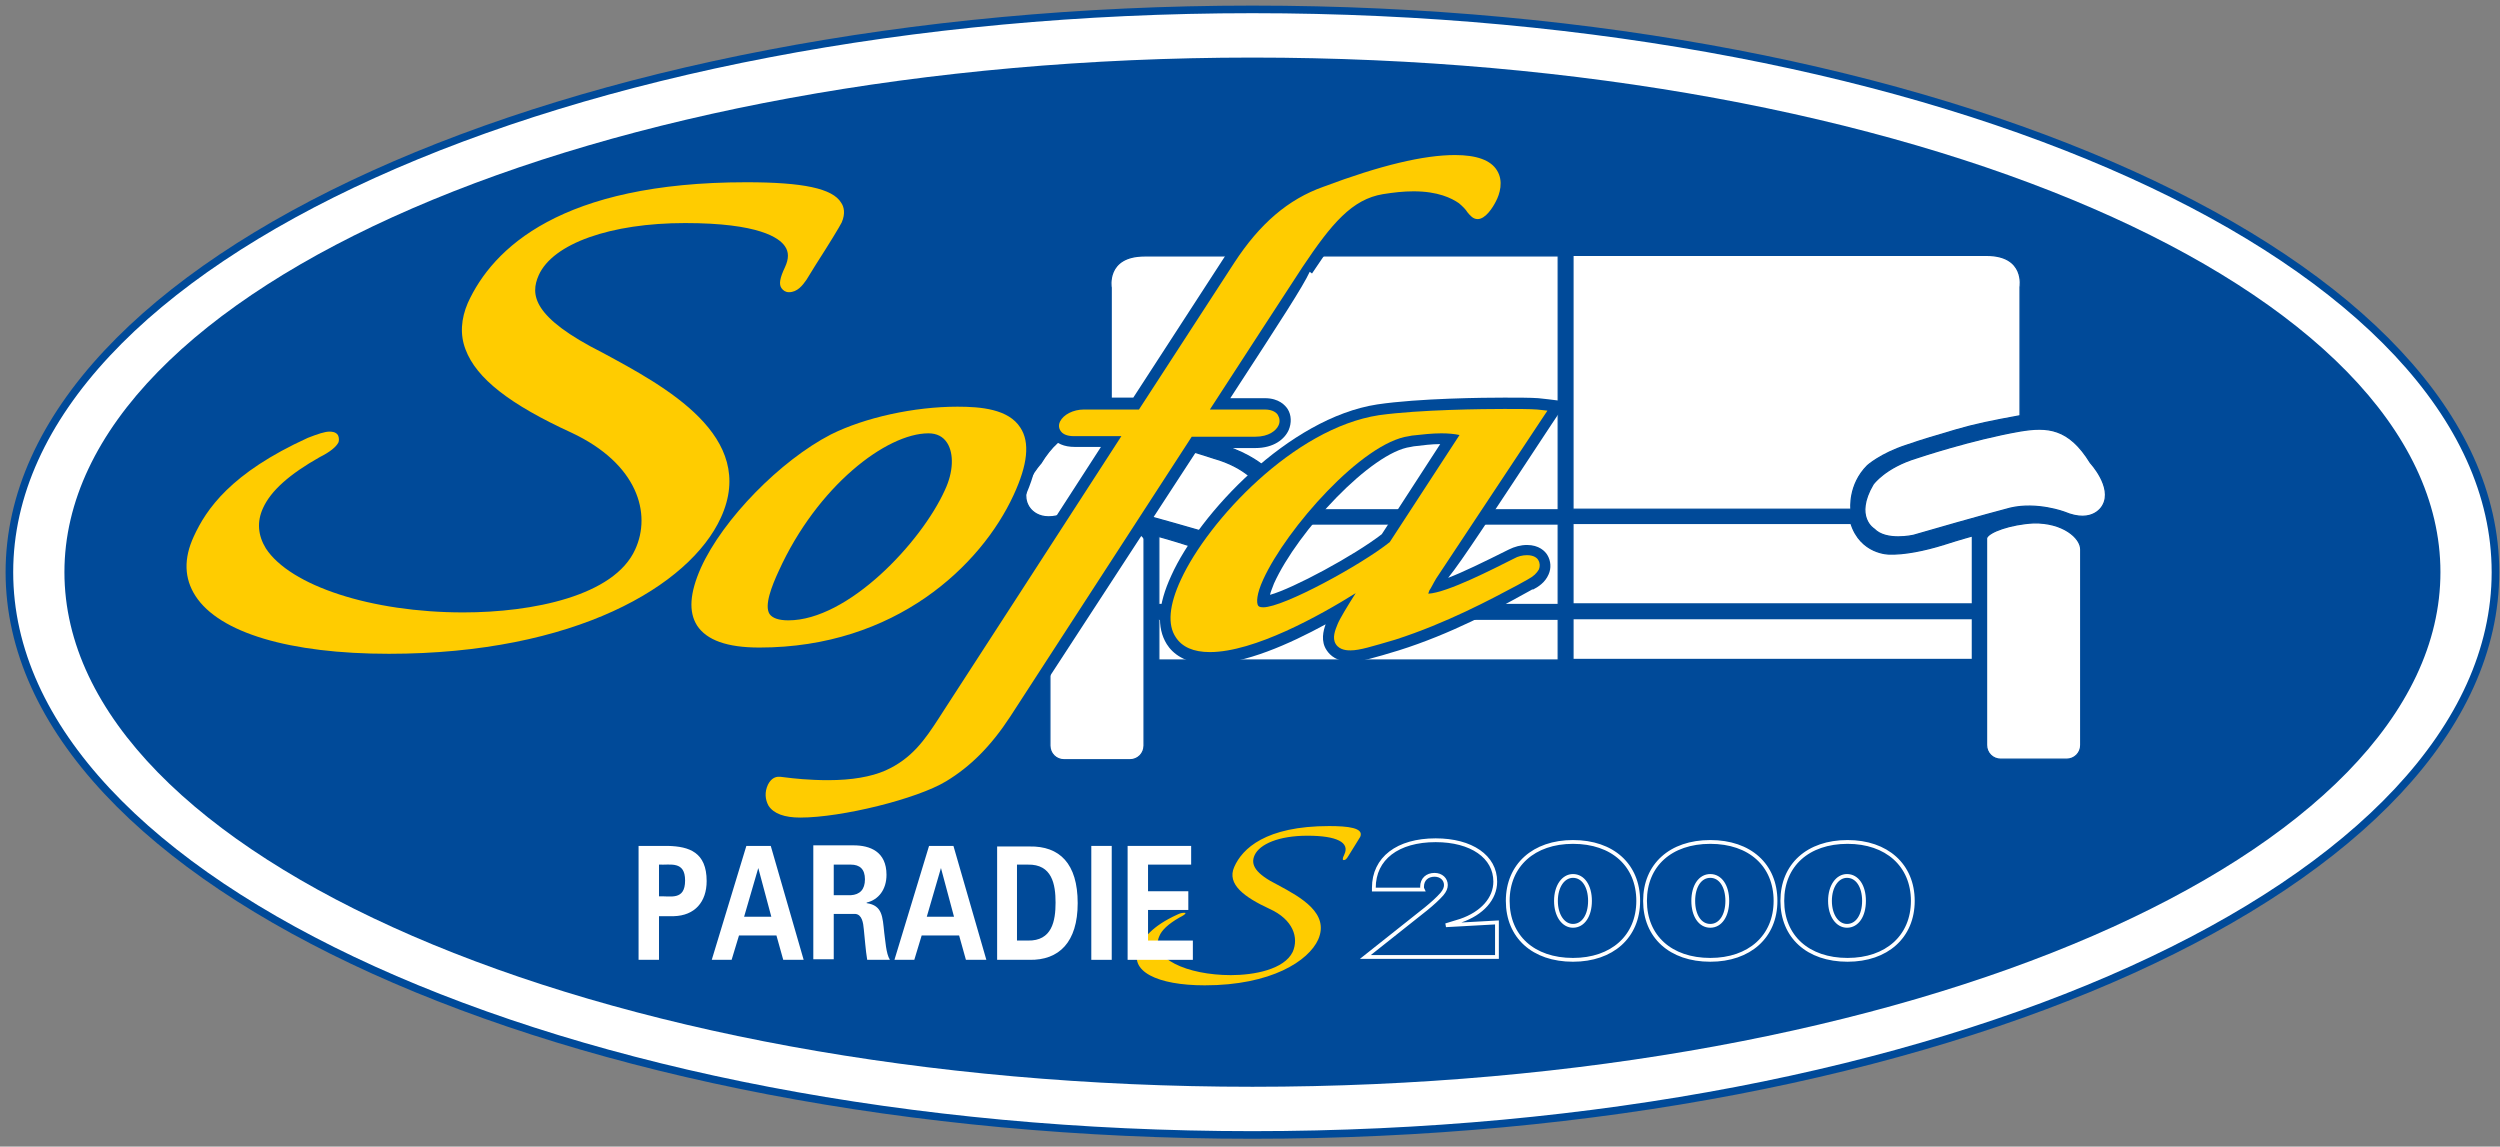
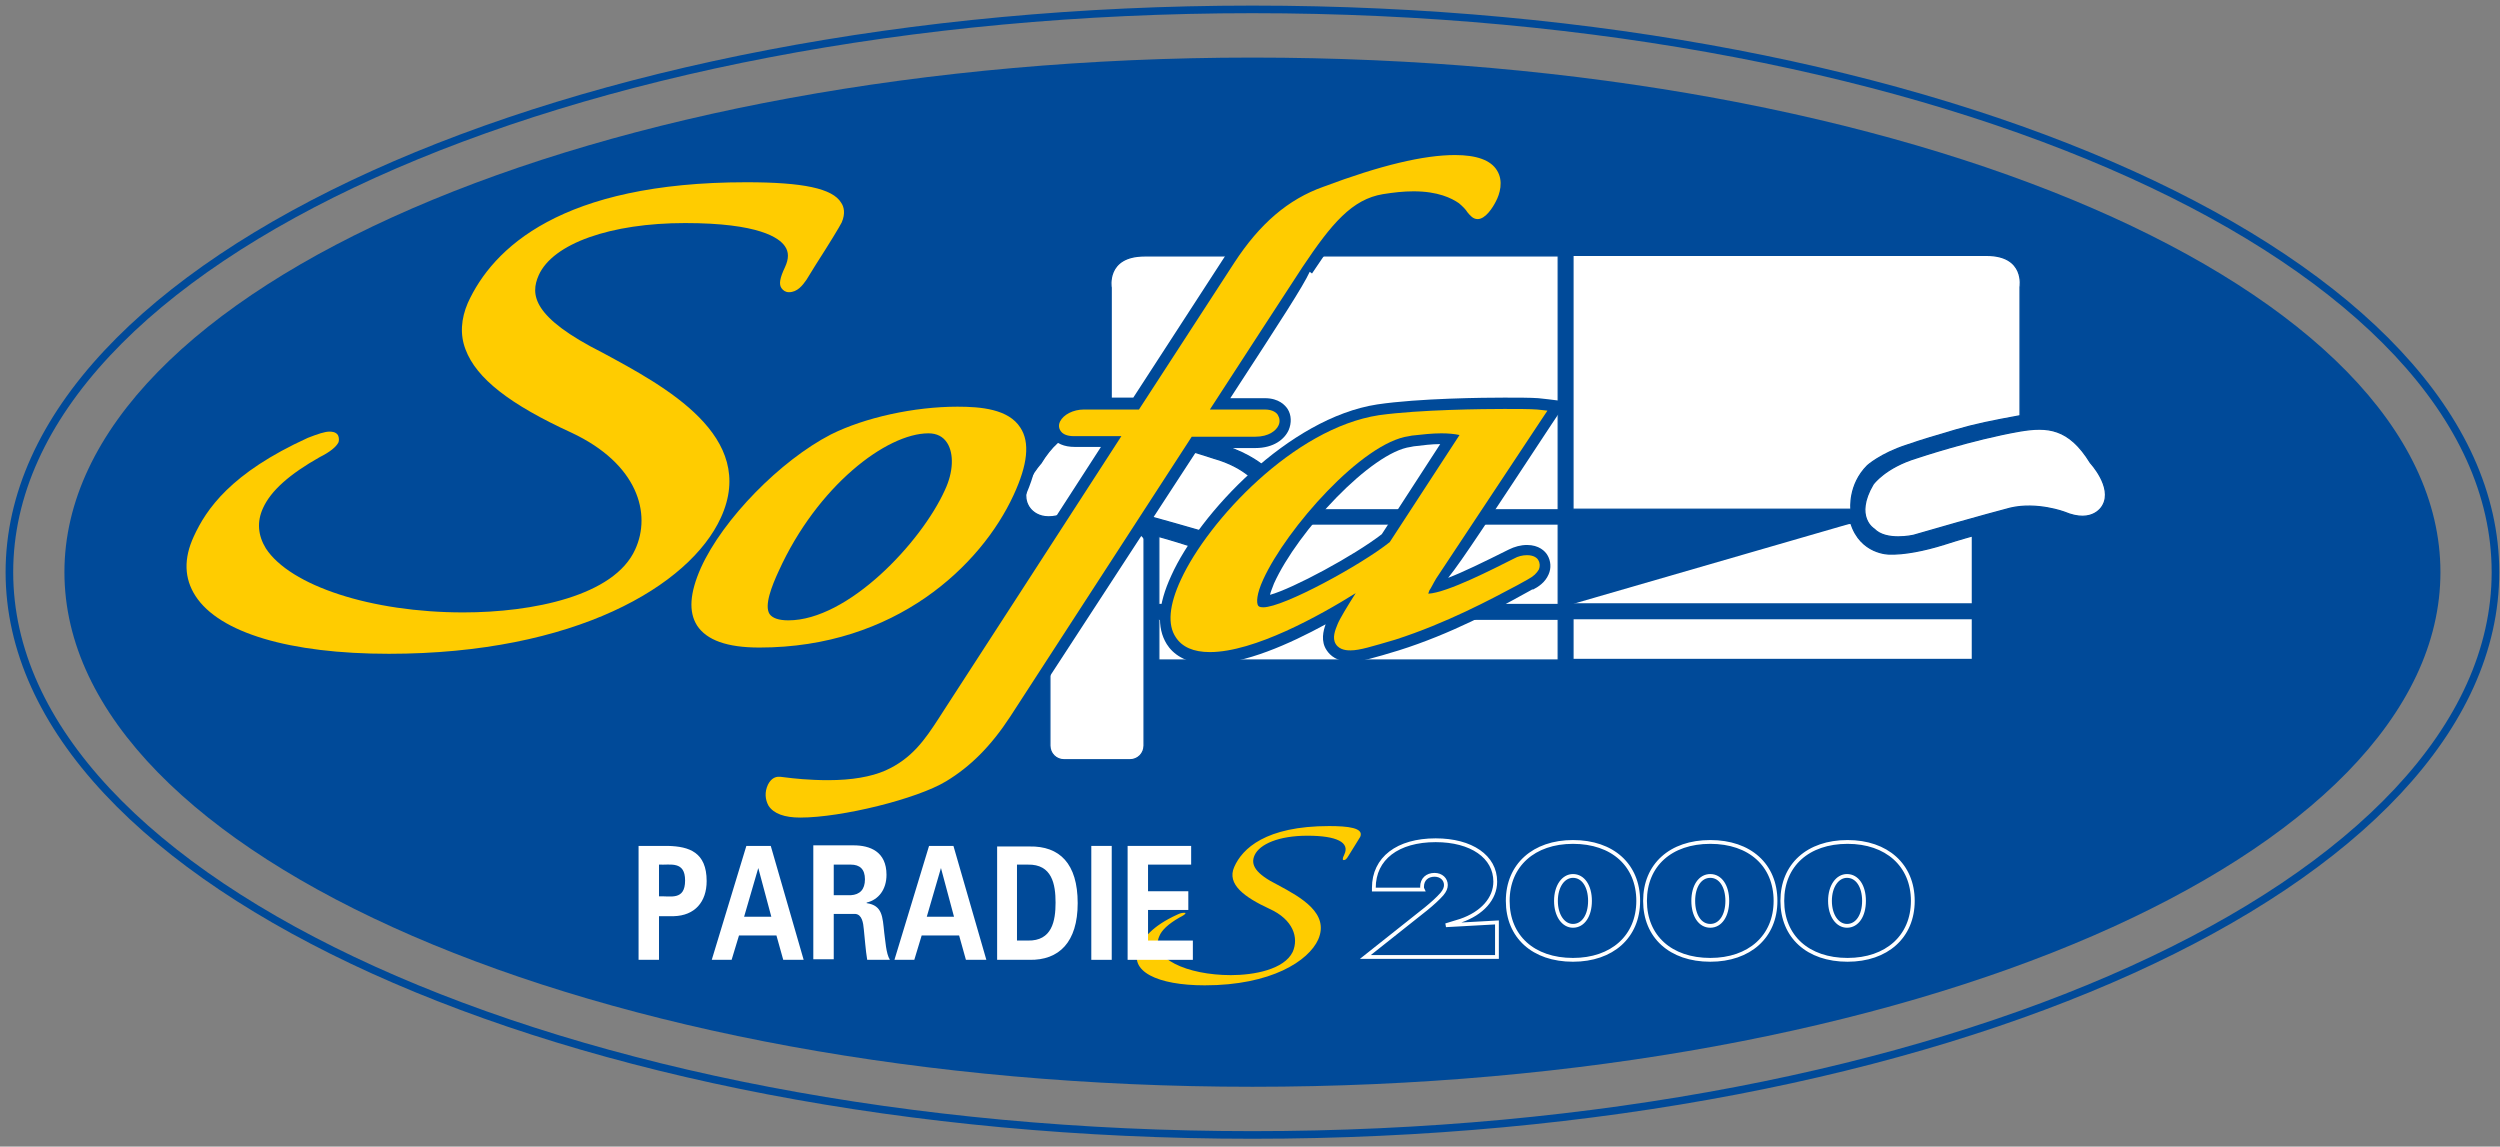
<svg xmlns="http://www.w3.org/2000/svg" width="266px" height="122px" viewBox="0 0 266 122" version="1.1">
  <rect x="0" y="0" width="266" height="122" fill="#808080" stroke="none" />
  <title>assets/logo</title>
  <desc>Created with Sketch.</desc>
  <g id="WEBDESIGN" stroke="none" stroke-width="1" fill="none" fill-rule="evenodd">
    <g id="Home-A" transform="translate(-120, -43)">
      <g id="assets/logo" transform="translate(121, 44)">
-         <path d="M0,59.879 C0,26.834 59.218,-2.57080789e-14 132.259,-2.57080789e-14 C205.3,-2.57080789e-14 264.517,26.834 264.517,59.879 C264.517,92.925 205.3,119.759 132.259,119.759 C59.218,119.759 0,92.925 0,59.879" id="Path" fill="#FFFFFF" fill-rule="nonzero" />
        <path d="M0,59.879 C0,26.834 59.218,-2.57080789e-14 132.259,-2.57080789e-14 C205.3,-2.57080789e-14 264.517,26.834 264.517,59.879 C264.517,92.925 205.3,119.759 132.259,119.759 C59.218,119.759 0,92.925 0,59.879 Z" id="Path" stroke="#004A99" stroke-width="0.809" />
        <path d="M5.855,59.879 C5.855,29.668 62.417,5.126 132.259,5.126 C202.04,5.126 258.662,29.608 258.662,59.879 C258.662,90.09 202.1,114.633 132.259,114.633 C62.477,114.633 5.855,90.09 5.855,59.879" id="Path" fill="#004A99" fill-rule="nonzero" />
        <path d="M188.639,94.854 C188.639,98.653 191.355,101.126 195.581,101.126 C199.746,101.126 202.523,98.653 202.523,94.854 C202.523,91.055 199.746,88.583 195.581,88.583 C191.355,88.583 188.639,91.055 188.639,94.854 Z M195.521,92.201 C196.607,92.201 197.331,93.286 197.331,94.854 C197.331,96.422 196.607,97.508 195.521,97.508 C194.494,97.508 193.71,96.422 193.71,94.854 C193.71,93.286 194.494,92.201 195.521,92.201 Z M174.031,94.854 C174.031,98.653 176.747,101.126 180.973,101.126 C185.138,101.126 187.915,98.653 187.915,94.854 C187.915,91.055 185.198,88.583 180.973,88.583 C176.747,88.583 174.031,91.055 174.031,94.854 Z M180.973,92.201 C182.059,92.201 182.784,93.286 182.784,94.854 C182.784,96.422 182.059,97.508 180.973,97.508 C179.886,97.508 179.162,96.422 179.162,94.854 C179.162,93.286 179.886,92.201 180.973,92.201 Z M159.423,94.854 C159.423,98.653 162.139,101.126 166.364,101.126 C170.53,101.126 173.306,98.653 173.306,94.854 C173.306,91.055 170.59,88.583 166.364,88.583 C162.199,88.583 159.423,91.055 159.423,94.854 Z M166.364,92.201 C167.451,92.201 168.175,93.286 168.175,94.854 C168.175,96.422 167.451,97.508 166.364,97.508 C165.338,97.508 164.554,96.422 164.554,94.854 C164.554,93.286 165.338,92.201 166.364,92.201 Z M150.73,95.698 C151.394,95.156 151.998,94.613 152.42,94.131 C152.722,93.769 152.843,93.467 152.843,93.166 C152.843,92.563 152.36,92.08 151.636,92.08 C150.851,92.08 150.308,92.563 150.308,93.347 C150.308,93.467 150.308,93.528 150.368,93.648 L145.177,93.648 L145.177,93.467 C145.177,90.332 147.712,88.402 151.756,88.402 C155.559,88.402 158.095,90.151 158.095,92.804 C158.095,94.613 156.706,96.181 154.412,96.965 L152.843,97.447 L158.276,97.146 L158.276,100.824 L144.271,100.824 L150.73,95.698 Z" id="Shape" stroke="#FFFFFF" stroke-width="0.404" />
        <path d="M141.977,90.513 C141.856,90.513 141.796,90.392 142.038,89.91 C142.641,88.643 141.253,87.92 138.114,87.92 C135.035,87.92 133.043,88.824 132.5,89.97 C132.017,90.995 132.56,91.96 134.975,93.166 C137.45,94.492 140.468,96.181 139.261,98.955 C138.235,101.246 134.251,103.839 127.188,103.839 C122.117,103.839 119.039,102.332 120.186,99.859 C120.669,98.834 121.514,97.568 124.29,96.302 C124.653,96.121 124.894,96.121 125.015,96.121 C125.136,96.121 125.136,96.121 125.136,96.181 C125.075,96.302 124.894,96.422 124.532,96.603 C123.264,97.327 122.6,97.99 122.359,98.593 C121.272,100.945 125.317,102.754 129.965,102.754 C132.44,102.754 135.639,102.151 136.544,100.281 C137.208,98.774 136.605,96.844 134.069,95.698 C131.474,94.492 129.482,93.106 130.327,91.236 C131.172,89.307 133.647,86.894 140.408,86.894 C142.4,86.894 144.15,87.075 143.728,88.04 C143.607,88.221 142.883,89.427 142.46,90.09 C142.279,90.392 142.158,90.513 141.977,90.513" id="Path" fill="#FFCC00" fill-rule="nonzero" />
        <path d="M69.117,101.126 L69.117,96.482 L70.687,96.482 C72.92,96.422 74.188,94.975 74.188,92.744 C74.188,89.668 72.317,89.065 70.083,89.005 L66.944,89.005 L66.944,101.126 L69.117,101.126 L69.117,101.126 Z M69.117,90.995 C70.325,91.055 71.894,90.573 71.894,92.683 C71.894,94.854 70.325,94.312 69.117,94.372 L69.117,90.995 Z" id="Shape" fill="#FFFFFF" fill-rule="nonzero" />
        <path d="M76.844,101.126 L77.629,98.533 L81.613,98.533 L82.337,101.126 L84.51,101.126 L81.009,89.005 L78.413,89.005 L74.731,101.126 L76.844,101.126 Z M78.172,96.543 L79.681,91.357 L79.681,91.357 L81.069,96.543 L78.172,96.543 Z" id="Shape" fill="#FFFFFF" fill-rule="nonzero" />
        <path d="M87.71,96.241 L90.003,96.241 C90.728,96.302 90.849,97.206 90.909,97.869 C91.03,98.955 91.09,100.04 91.271,101.126 L93.686,101.126 C93.263,100.462 93.203,99.015 93.082,98.231 C92.901,96.543 92.901,95.337 91.211,95.095 L91.211,95.035 C92.478,94.734 93.323,93.648 93.323,92.08 C93.323,89.608 91.573,88.945 89.822,88.945 L85.536,88.945 L85.536,101.065 L87.71,101.065 L87.71,96.241 Z M87.71,90.995 L89.521,90.995 C90.486,90.995 91.03,91.477 91.03,92.563 C91.03,93.648 90.486,94.191 89.521,94.251 L87.71,94.251 L87.71,90.995 Z" id="Shape" fill="#FFFFFF" fill-rule="nonzero" />
        <path d="M96.281,101.126 L97.066,98.533 L101.05,98.533 L101.774,101.126 L103.948,101.126 L100.446,89.005 L97.851,89.005 L94.169,101.126 L96.281,101.126 Z M97.609,96.543 L99.118,91.357 L99.118,91.357 L100.507,96.543 L97.609,96.543 Z" id="Shape" fill="#FFFFFF" fill-rule="nonzero" />
        <path d="M105.095,101.126 L108.535,101.126 C111.674,101.186 113.666,99.256 113.666,95.095 C113.666,90.874 111.735,89.005 108.535,89.065 L105.095,89.065 L105.095,101.126 Z M107.207,90.995 L108.354,90.995 C110.95,90.935 111.312,93.106 111.312,95.035 C111.312,96.965 110.95,99.136 108.354,99.075 L107.207,99.075 L107.207,90.995 Z" id="Shape" fill="#FFFFFF" fill-rule="nonzero" />
        <rect id="Rectangle" fill="#FFFFFF" fill-rule="nonzero" x="115.115" y="89.005" width="2.173" height="12.121" />
        <polygon id="Path" fill="#FFFFFF" fill-rule="nonzero" points="118.978 89.005 125.739 89.005 125.739 90.995 121.151 90.995 121.151 93.829 125.437 93.829 125.437 95.819 121.151 95.819 121.151 99.075 125.92 99.075 125.92 101.126 118.978 101.126" />
        <path d="M166.364,26.171 L210.37,26.171 C214.535,26.171 213.932,29.548 213.932,29.548 L213.932,43.236 C210.974,43.779 209.163,44.141 207.11,44.744 C204.696,45.467 203.79,45.709 201.859,46.372 C199.082,47.276 197.694,48.543 197.694,48.543 C195.641,50.593 195.943,53.186 195.943,53.186 L166.364,53.186 L166.364,26.171 Z" id="Path" fill="#FFFFFF" fill-rule="nonzero" />
        <path d="M166.364,26.171 L210.37,26.171 C214.535,26.171 213.932,29.548 213.932,29.548 L213.932,43.236 C210.974,43.779 209.163,44.141 207.11,44.744 C204.696,45.467 203.79,45.709 201.859,46.372 C199.082,47.276 197.694,48.543 197.694,48.543 C195.641,50.593 195.943,53.186 195.943,53.186 L166.364,53.186 L166.364,26.171 Z" id="Path" stroke="#004A99" stroke-width="0.135" />
-         <path d="M195.943,54.693 L195.943,54.693 C196.969,57.95 199.987,57.95 199.987,57.95 C201.557,58.01 203.73,57.588 205.843,56.925 C207.533,56.382 208.861,56.02 208.861,56.02 L208.861,63.256 L166.364,63.256 L166.364,54.693 L195.943,54.693 Z" id="Path" fill="#FFFFFF" fill-rule="nonzero" />
+         <path d="M195.943,54.693 L195.943,54.693 C196.969,57.95 199.987,57.95 199.987,57.95 C201.557,58.01 203.73,57.588 205.843,56.925 C207.533,56.382 208.861,56.02 208.861,56.02 L208.861,63.256 L166.364,63.256 L195.943,54.693 Z" id="Path" fill="#FFFFFF" fill-rule="nonzero" />
        <path d="M195.943,54.693 L195.943,54.693 C196.969,57.95 199.987,57.95 199.987,57.95 C201.557,58.01 203.73,57.588 205.843,56.925 C207.533,56.382 208.861,56.02 208.861,56.02 L208.861,63.256 L166.364,63.256 L166.364,54.693 L195.943,54.693 Z" id="Path" stroke="#004A99" stroke-width="0.135" />
        <rect id="Rectangle" fill="#FFFFFF" fill-rule="nonzero" x="166.364" y="64.824" width="42.497" height="4.342" />
        <rect id="Rectangle" stroke="#004A99" stroke-width="0.135" x="166.364" y="64.824" width="42.497" height="4.342" />
-         <path d="M215.38,54.633 C212.966,54.754 210.551,55.598 210.37,56.261 L210.37,78.271 C210.37,79.116 211.034,79.779 211.879,79.779 L218.882,79.779 C219.727,79.779 220.391,79.116 220.391,78.271 L220.391,57.467 C220.391,56.201 218.459,54.573 215.38,54.633" id="Path" fill="#FFFFFF" fill-rule="nonzero" />
        <path d="M215.38,54.633 C212.966,54.754 210.551,55.598 210.37,56.261 L210.37,78.271 C210.37,79.116 211.034,79.779 211.879,79.779 L218.882,79.779 C219.727,79.779 220.391,79.116 220.391,78.271 L220.391,57.467 C220.391,56.201 218.459,54.573 215.38,54.633 Z" id="Path" stroke="#004A99" stroke-width="0.135" />
        <path d="M198.297,50.533 C196.245,54.03 198.418,55.296 198.418,55.296 C199.686,56.623 202.583,55.96 202.583,55.96 C209.646,53.91 212.905,53.065 212.905,53.065 C215.743,52.402 218.64,53.487 218.64,53.487 C221.779,54.814 222.745,52.764 222.745,52.764 C223.831,50.834 221.417,48.241 221.417,48.241 C219.123,44.503 216.829,44.382 213.932,44.864 C208.74,45.769 203.006,47.698 203.006,47.698 C199.565,48.724 198.297,50.533 198.297,50.533" id="Path" fill="#FFFFFF" fill-rule="nonzero" />
        <path d="M198.297,50.533 C196.245,54.03 198.418,55.296 198.418,55.296 C199.686,56.623 202.583,55.96 202.583,55.96 C209.646,53.91 212.905,53.065 212.905,53.065 C215.743,52.402 218.64,53.487 218.64,53.487 C221.779,54.814 222.745,52.764 222.745,52.764 C223.831,50.834 221.417,48.241 221.417,48.241 C219.123,44.503 216.829,44.382 213.932,44.864 C208.74,45.769 203.006,47.698 203.006,47.698 C199.565,48.724 198.297,50.533 198.297,50.533 Z" id="Path" stroke="#004A99" stroke-width="0.135" />
        <path d="M164.795,26.231 L120.789,26.231 C116.624,26.231 117.228,29.608 117.228,29.608 L117.228,43.296 C120.186,43.839 121.997,44.201 124.049,44.804 C126.464,45.528 127.369,45.769 129.301,46.432 C132.077,47.337 133.466,48.603 133.466,48.603 C135.518,50.653 135.216,53.246 135.216,53.246 L164.795,53.246 L164.795,26.231 Z" id="Path" fill="#FFFFFF" fill-rule="nonzero" />
        <path d="M164.795,26.231 L120.789,26.231 C116.624,26.231 117.228,29.608 117.228,29.608 L117.228,43.296 C120.186,43.839 121.997,44.201 124.049,44.804 C126.464,45.528 127.369,45.769 129.301,46.432 C132.077,47.337 133.466,48.603 133.466,48.603 C135.518,50.653 135.216,53.246 135.216,53.246 L164.795,53.246 L164.795,26.231 Z" id="Path" stroke="#004A99" stroke-width="0.135" />
        <path d="M135.216,54.754 L135.216,54.754 C134.19,58.01 131.172,58.01 131.172,58.01 C129.603,58.07 127.429,57.648 125.317,56.985 C123.626,56.442 122.298,56.08 122.298,56.08 L122.298,63.317 L164.795,63.317 L164.795,54.754 L135.216,54.754 Z" id="Path" fill="#FFFFFF" fill-rule="nonzero" />
        <path d="M135.216,54.754 L135.216,54.754 C134.19,58.01 131.172,58.01 131.172,58.01 C129.603,58.07 127.429,57.648 125.317,56.985 C123.626,56.442 122.298,56.08 122.298,56.08 L122.298,63.317 L164.795,63.317 L164.795,54.754 L135.216,54.754 Z" id="Path" stroke="#004A99" stroke-width="0.135" />
        <rect id="Rectangle" fill="#FFFFFF" fill-rule="nonzero" x="122.298" y="64.884" width="42.497" height="4.342" />
        <rect id="Rectangle" stroke="#004A99" stroke-width="0.135" x="122.298" y="64.884" width="42.497" height="4.342" />
        <path d="M115.719,54.693 C118.133,54.754 120.548,55.658 120.729,56.322 L120.729,78.332 C120.729,79.176 120.065,79.839 119.22,79.839 L112.218,79.839 C111.372,79.839 110.708,79.176 110.708,78.332 L110.708,57.528 C110.708,56.261 112.7,54.633 115.719,54.693" id="Path" fill="#FFFFFF" fill-rule="nonzero" />
        <path d="M115.719,54.693 C118.133,54.754 120.548,55.658 120.729,56.322 L120.729,78.332 C120.729,79.176 120.065,79.839 119.22,79.839 L112.218,79.839 C111.372,79.839 110.708,79.176 110.708,78.332 L110.708,57.528 C110.708,56.261 112.7,54.633 115.719,54.693 Z" id="Path" stroke="#004A99" stroke-width="0.135" />
        <path d="M132.862,50.593 C134.915,54.09 132.741,55.357 132.741,55.357 C131.474,56.683 128.576,56.02 128.576,56.02 C121.514,53.97 118.254,53.126 118.254,53.126 C115.417,52.462 112.519,53.548 112.519,53.548 C109.38,54.874 108.415,52.824 108.415,52.824 C107.328,50.894 109.743,48.302 109.743,48.302 C112.036,44.563 114.33,44.442 117.228,44.925 C122.419,45.829 128.154,47.759 128.154,47.759 C131.595,48.724 132.862,50.593 132.862,50.593" id="Path" fill="#FFFFFF" fill-rule="nonzero" />
        <path d="M132.862,50.593 C134.915,54.09 132.741,55.357 132.741,55.357 C131.474,56.683 128.576,56.02 128.576,56.02 C121.514,53.97 118.254,53.126 118.254,53.126 C115.417,52.462 112.519,53.548 112.519,53.548 C109.38,54.874 108.415,52.824 108.415,52.824 C107.328,50.894 109.743,48.302 109.743,48.302 C112.036,44.563 114.33,44.442 117.228,44.925 C122.419,45.829 128.154,47.759 128.154,47.759 C131.595,48.724 132.862,50.593 132.862,50.593 Z" id="Path" stroke="#004A99" stroke-width="0.135" />
        <path d="M98.515,50.593 C96.1,55.839 88.675,63.799 82.941,63.799 C82.277,63.799 82.035,63.739 81.915,63.678 C81.854,63.437 81.854,62.653 83.001,60.241 C87.166,51.136 94.289,46.312 97.851,46.312 C98.454,46.312 98.696,46.553 98.817,46.794 C99.239,47.397 99.3,48.844 98.515,50.593 M107.932,52.161 C109.622,48.482 109.803,45.829 108.596,43.899 C107.026,41.427 103.646,41.126 100.869,41.126 C96.1,41.126 90.607,42.332 86.864,44.201 C83.726,45.829 80.405,48.543 77.629,51.618 C78.776,43.719 69.479,38.714 63.624,35.518 C56.018,31.658 56.863,29.789 57.346,28.824 C58.674,25.93 64.53,23.94 71.894,23.94 C79.862,23.94 81.311,25.568 81.552,25.869 C81.613,25.99 81.794,26.231 81.432,26.955 C80.888,28.101 80.526,29.307 81.19,30.332 C81.552,30.935 82.277,31.296 83.001,31.296 C84.752,31.296 85.597,29.91 85.899,29.367 C85.899,29.367 86.864,27.799 86.864,27.799 C88.675,24.905 89.46,23.638 89.702,23.156 C90.426,21.648 89.883,20.442 89.581,19.899 C88.374,17.97 85.114,17.186 78.474,17.186 C58.131,17.246 50.465,24.603 47.688,30.754 C46.782,32.744 46.722,34.673 47.386,36.603 C48.654,39.98 52.457,42.995 59.278,46.131 C65.616,49.085 66.944,53.668 65.435,56.985 C63.383,61.447 54.871,63.015 48.231,63.015 C38.995,63.015 30.544,60.362 28.251,56.744 C27.587,55.719 27.526,54.754 28.009,53.608 C28.733,51.98 30.605,50.352 33.502,48.724 C34.83,48 35.675,47.337 35.977,46.553 C36.279,45.95 36.219,45.226 35.856,44.623 C35.615,44.201 35.011,43.719 33.985,43.719 C33.321,43.719 32.476,43.96 31.208,44.503 C22.697,48.422 19.92,52.462 18.532,55.598 C17.325,58.312 17.385,60.905 18.773,63.075 C21.55,67.357 29.216,69.769 40.323,69.769 C55.113,69.769 65.737,65.729 71.834,60.663 C71.109,62.955 71.23,64.764 72.136,66.211 C73.403,68.141 75.878,69.106 79.741,69.106 C94.833,69.045 104.37,59.94 107.932,52.161" id="Shape" fill="#004A99" fill-rule="nonzero" />
        <path d="M132.56,46.673 C134.552,46.673 135.699,45.709 136.122,44.744 C136.424,44.02 136.424,43.176 136.001,42.513 C135.76,42.151 135.096,41.367 133.587,41.367 L129.904,41.367 C135.397,32.925 137.631,29.487 138.355,27.92 L138.597,28.101 C141.555,23.638 143.547,21.286 146.384,20.804 C147.47,20.623 148.436,20.503 149.462,20.503 C151.877,20.503 153.024,21.166 153.507,21.528 C153.809,21.769 154.05,22.07 154.292,22.312 C154.654,22.734 155.257,23.457 156.284,23.457 C158.034,23.457 159.121,21.286 159.302,20.864 C160.026,19.236 160.026,17.668 159.241,16.402 C158.336,14.955 156.465,14.231 153.809,14.231 C150.368,14.231 145.659,15.377 139.382,17.668 C135.397,19.116 132.198,21.829 129.361,26.231 L119.582,41.307 L114.391,41.307 C112.761,41.307 111.312,42.09 110.769,43.296 C110.407,44.02 110.467,44.804 110.89,45.467 C111.372,46.191 112.218,46.553 113.364,46.553 L116.141,46.553 C103.827,65.608 99.782,71.819 98.756,74.111 L98.454,73.93 C98.454,73.93 97.911,74.774 97.911,74.774 C96.523,76.945 95.255,78.814 92.78,79.899 C91.392,80.503 89.521,80.804 87.166,80.804 C85.235,80.804 83.605,80.623 82.699,80.503 C82.277,80.442 82.096,80.442 81.854,80.442 C80.888,80.442 80.104,81.045 79.621,81.95 C79.077,83.095 79.138,84.302 79.802,85.327 C80.587,86.533 82.035,87.136 84.148,87.136 C88.856,87.136 97.006,85.085 100.326,83.095 C103.042,81.407 105.336,79.116 107.509,75.859 L126.524,46.673 L132.56,46.673 Z" id="Path" fill="#004A99" fill-rule="nonzero" />
        <path d="M149.1,46.553 L149.402,46.492 C150.428,46.372 151.334,46.251 152.239,46.251 L146.022,55.839 C143.064,58.131 136.544,61.628 134.13,62.291 C134.19,61.99 134.371,61.568 134.552,61.085 C137.088,55.477 144.935,47.095 149.1,46.553 M163.769,41.487 L162.682,41.367 C161.837,41.307 160.509,41.307 159.06,41.307 C157.008,41.307 150.006,41.367 145.539,42.03 C136.122,43.477 126.584,53.668 123.626,60.241 C122.178,63.377 122.057,65.789 123.144,67.538 C123.747,68.503 125.075,69.648 127.731,69.648 C131.413,69.648 136.182,67.538 140.046,65.427 C139.804,66.09 139.502,67.236 140.166,68.201 C140.528,68.744 141.253,69.407 142.702,69.407 C143.849,69.407 145.237,68.985 147.833,68.201 C153.386,66.452 158.155,63.859 160.992,62.291 C161.475,62.05 161.837,61.809 162.079,61.688 L162.079,61.749 C162.682,61.447 163.407,60.965 163.769,60.121 C164.071,59.457 164.01,58.673 163.648,58.07 C163.407,57.648 162.743,56.985 161.475,56.985 C160.811,56.985 160.147,57.166 159.543,57.467 C156.767,58.854 154.654,59.879 153.084,60.482 C154.593,58.613 157.491,54.151 164.01,44.261 L164.614,43.357 L165.7,41.729 L163.769,41.487 Z" id="Shape" fill="#004A99" fill-rule="nonzero" />
        <path d="M158.276,17.126 C157.612,16.04 156.103,15.497 153.809,15.497 C150.489,15.497 145.901,16.583 139.804,18.874 C136.062,20.201 133.043,22.794 130.327,26.955 L120.186,42.573 L114.33,42.573 C113.183,42.573 112.157,43.116 111.795,43.839 C111.554,44.322 111.735,44.683 111.855,44.864 C112.218,45.407 113.063,45.407 113.304,45.407 L118.314,45.407 C114.934,50.653 99.42,74.593 99.42,74.593 L98.877,75.437 C97.428,77.668 96.04,79.719 93.203,80.985 C91.694,81.648 89.641,82.01 87.106,82.01 C85.114,82.01 83.424,81.829 82.518,81.709 C82.096,81.648 81.975,81.648 81.854,81.648 C81.552,81.648 81.069,81.769 80.707,82.492 C80.345,83.276 80.405,84.06 80.768,84.724 C81.311,85.568 82.458,85.99 84.148,85.99 C88.555,85.99 96.583,84 99.662,82.131 C102.257,80.563 104.431,78.392 106.483,75.256 L125.8,45.467 L132.56,45.467 C134.009,45.467 134.794,44.804 135.035,44.261 C135.216,43.899 135.156,43.477 134.975,43.176 C134.854,42.935 134.432,42.573 133.587,42.573 L127.731,42.573 C130.025,39.015 137.571,27.437 137.571,27.437 C140.71,22.734 142.883,20.201 146.142,19.658 C147.289,19.477 148.315,19.357 149.402,19.357 C151.998,19.357 153.446,20.08 154.231,20.623 C154.654,20.985 154.956,21.286 155.137,21.588 C155.438,21.95 155.74,22.312 156.223,22.312 C157.068,22.312 157.853,21.045 158.155,20.442 C158.577,19.658 159,18.271 158.276,17.126" id="Path" fill="#FFCC00" fill-rule="nonzero" />
        <path d="M146.867,56.683 C143.849,59.095 135.579,63.618 133.405,63.618 C132.983,63.618 132.923,63.497 132.862,63.437 C132.681,63.136 132.681,62.231 133.405,60.663 C135.88,55.236 143.969,46.07 148.919,45.407 L149.221,45.347 C150.308,45.226 151.394,45.106 152.36,45.106 C153.084,45.106 153.748,45.166 154.292,45.286 L146.867,56.683 Z M151.817,60.543 C151.817,60.543 163.044,43.598 163.044,43.598 L163.648,42.693 L162.562,42.573 C161.777,42.513 160.449,42.513 159.06,42.513 C157.008,42.513 150.066,42.573 145.72,43.176 C136.665,44.563 127.55,54.392 124.653,60.663 C123.385,63.377 123.204,65.487 124.109,66.814 C124.773,67.839 125.981,68.382 127.731,68.382 C132.44,68.382 139.382,64.523 143.245,62.111 C142.4,63.437 141.555,64.824 141.313,65.427 C141.072,66.03 140.71,66.874 141.132,67.538 C141.555,68.201 142.4,68.201 142.702,68.201 C143.667,68.201 144.995,67.779 147.47,67.055 C152.903,65.307 157.612,62.774 160.449,61.266 L161.535,60.663 C162.199,60.302 162.501,60 162.743,59.578 C162.863,59.276 162.863,58.915 162.682,58.613 C162.562,58.372 162.199,58.07 161.475,58.07 C160.992,58.07 160.509,58.191 160.087,58.432 C157.913,59.518 153.024,62.05 150.972,62.171 C150.972,62.111 151.032,61.99 151.092,61.809 C151.273,61.568 151.454,61.146 151.817,60.543" id="Shape" fill="#FFCC00" fill-rule="nonzero" />
        <path d="M82.941,30.09 C82.579,30.09 82.337,29.91 82.156,29.668 C81.854,29.246 81.975,28.583 82.518,27.437 C82.941,26.533 82.941,25.809 82.518,25.206 C81.915,24.302 79.741,22.734 71.894,22.734 C63.986,22.734 57.829,24.905 56.32,28.281 C55.415,30.332 55.596,32.744 63.141,36.543 C69.721,40.101 79.681,45.407 75.697,54.09 C72.377,61.327 60.183,68.563 40.384,68.563 C29.82,68.563 22.335,66.332 19.8,62.412 C18.592,60.543 18.532,58.432 19.618,56.08 C20.946,53.186 23.542,49.327 31.752,45.588 C32.838,45.166 33.563,44.925 34.046,44.925 C34.227,44.925 34.71,44.925 34.951,45.286 C35.011,45.407 35.132,45.709 35.011,46.07 C34.77,46.553 34.106,47.095 33.019,47.638 C29.82,49.447 27.828,51.196 26.983,53.065 C26.319,54.513 26.44,55.96 27.285,57.347 C29.88,61.327 38.513,64.161 48.292,64.161 C55.656,64.161 64.349,62.412 66.582,57.467 C68.333,53.668 66.884,48.362 59.821,45.045 C53.241,42.03 49.68,39.256 48.533,36.181 C47.929,34.613 48.05,32.925 48.774,31.236 C51.431,25.387 58.735,18.392 78.413,18.392 C84.45,18.392 87.589,19.055 88.494,20.563 C88.796,20.985 88.977,21.709 88.555,22.673 C88.313,23.156 87.287,24.844 85.778,27.196 L84.812,28.764 C84.39,29.367 83.846,30.09 82.941,30.09" id="Path" fill="#FFCC00" fill-rule="nonzero" />
        <path d="M100.869,42.271 C103.344,42.271 106.302,42.513 107.569,44.503 C108.596,46.07 108.354,48.422 106.845,51.678 C103.404,59.156 94.289,67.899 79.802,67.899 C76.361,67.899 74.188,67.116 73.162,65.548 C72.256,64.101 72.377,62.111 73.584,59.397 C75.938,54.211 82.035,48 87.408,45.226 C91.03,43.417 96.281,42.271 100.869,42.271 M99.541,51.136 C100.446,49.206 100.507,47.276 99.782,46.131 C99.36,45.467 98.696,45.106 97.79,45.106 C93.323,45.106 85.959,50.714 81.854,59.759 C81.13,61.327 80.285,63.437 80.888,64.342 C81.19,64.764 81.854,65.005 82.88,65.005 C89.219,65.005 97.006,56.744 99.541,51.136" id="Shape" fill="#FFCC00" fill-rule="nonzero" />
      </g>
    </g>
  </g>
</svg>